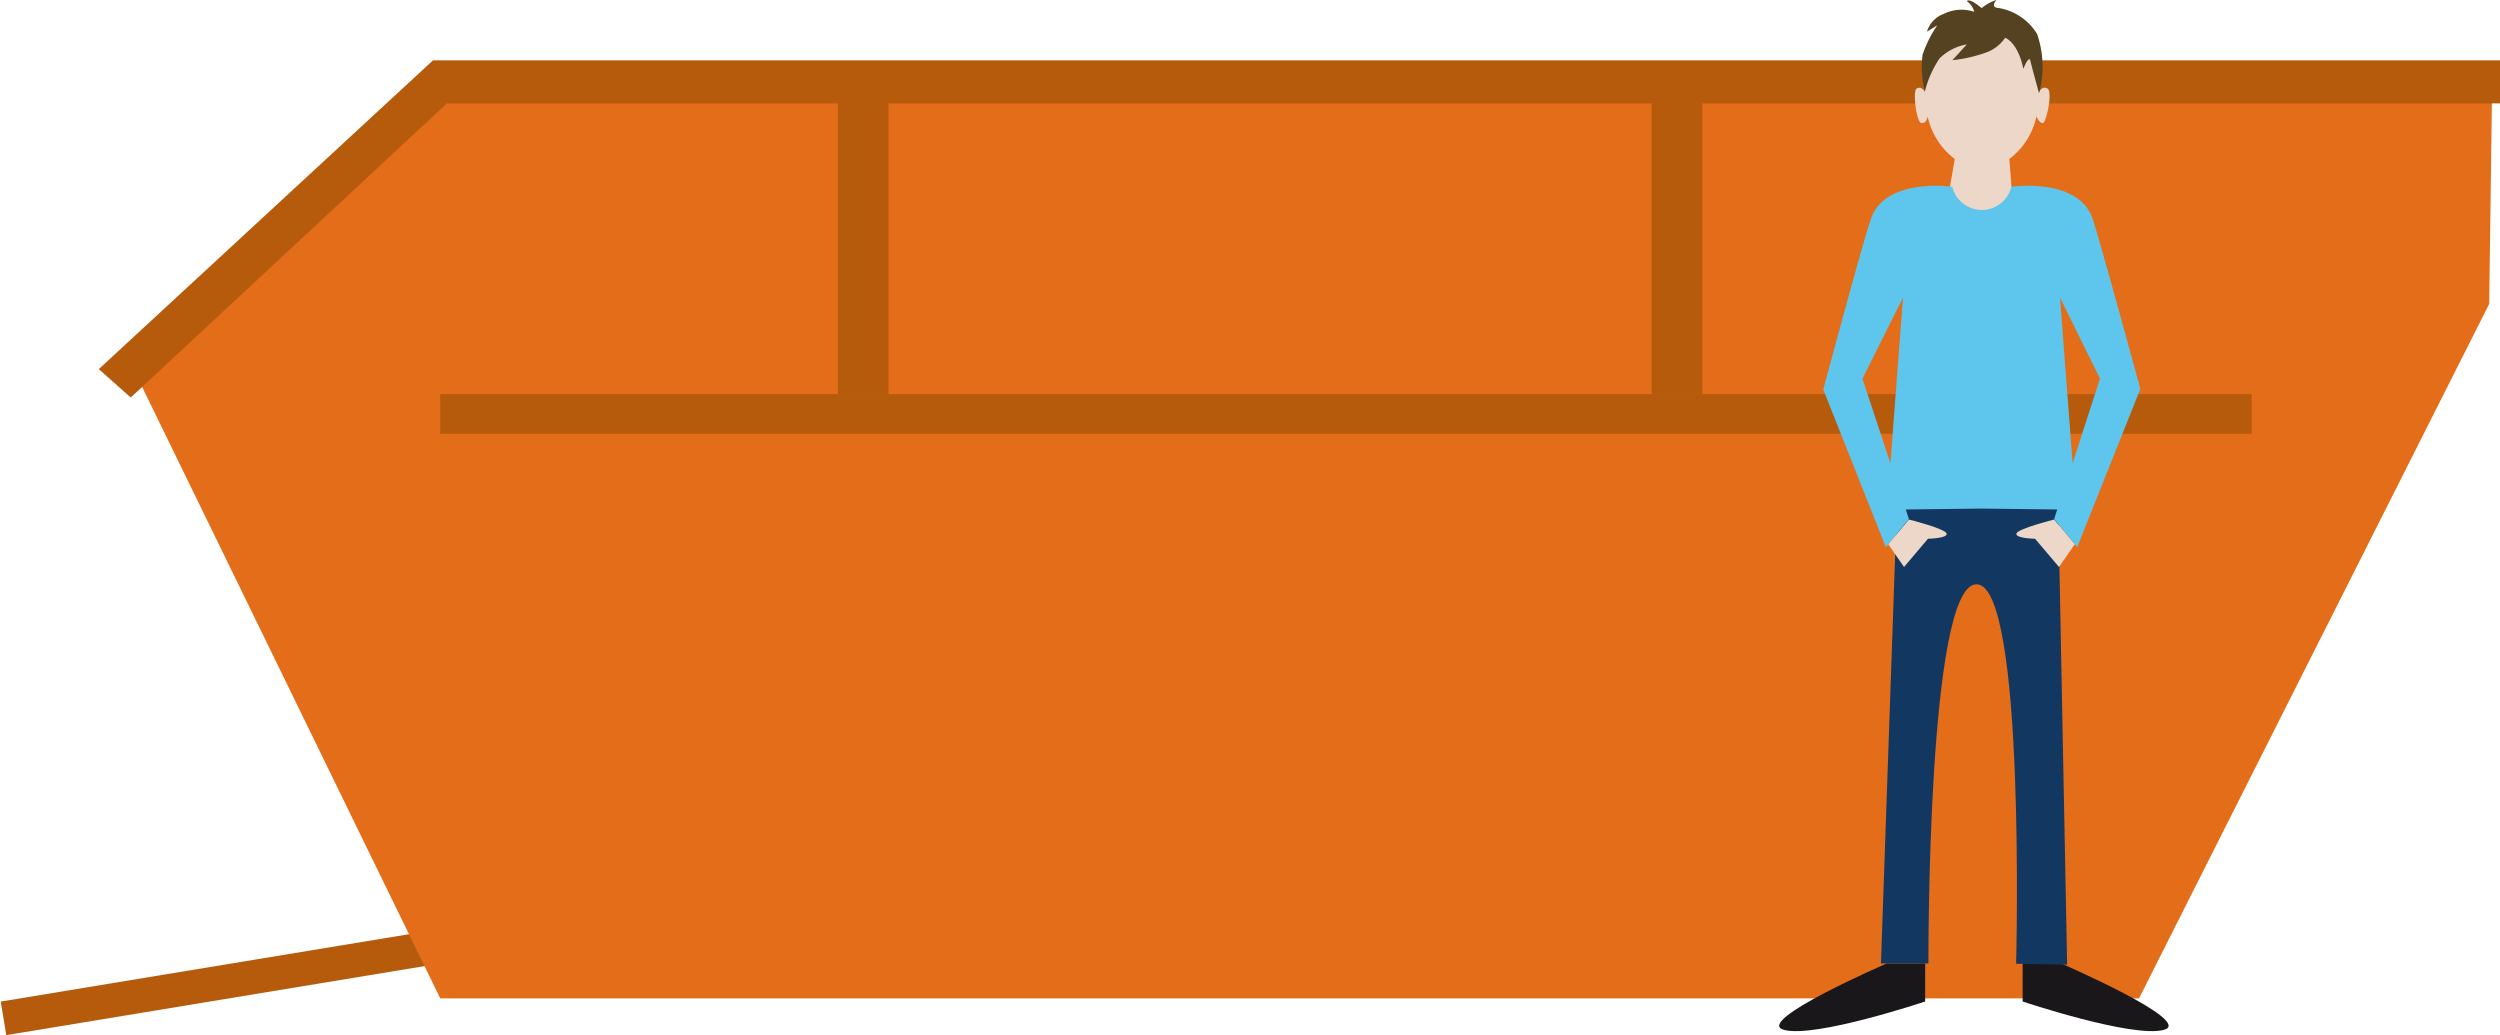
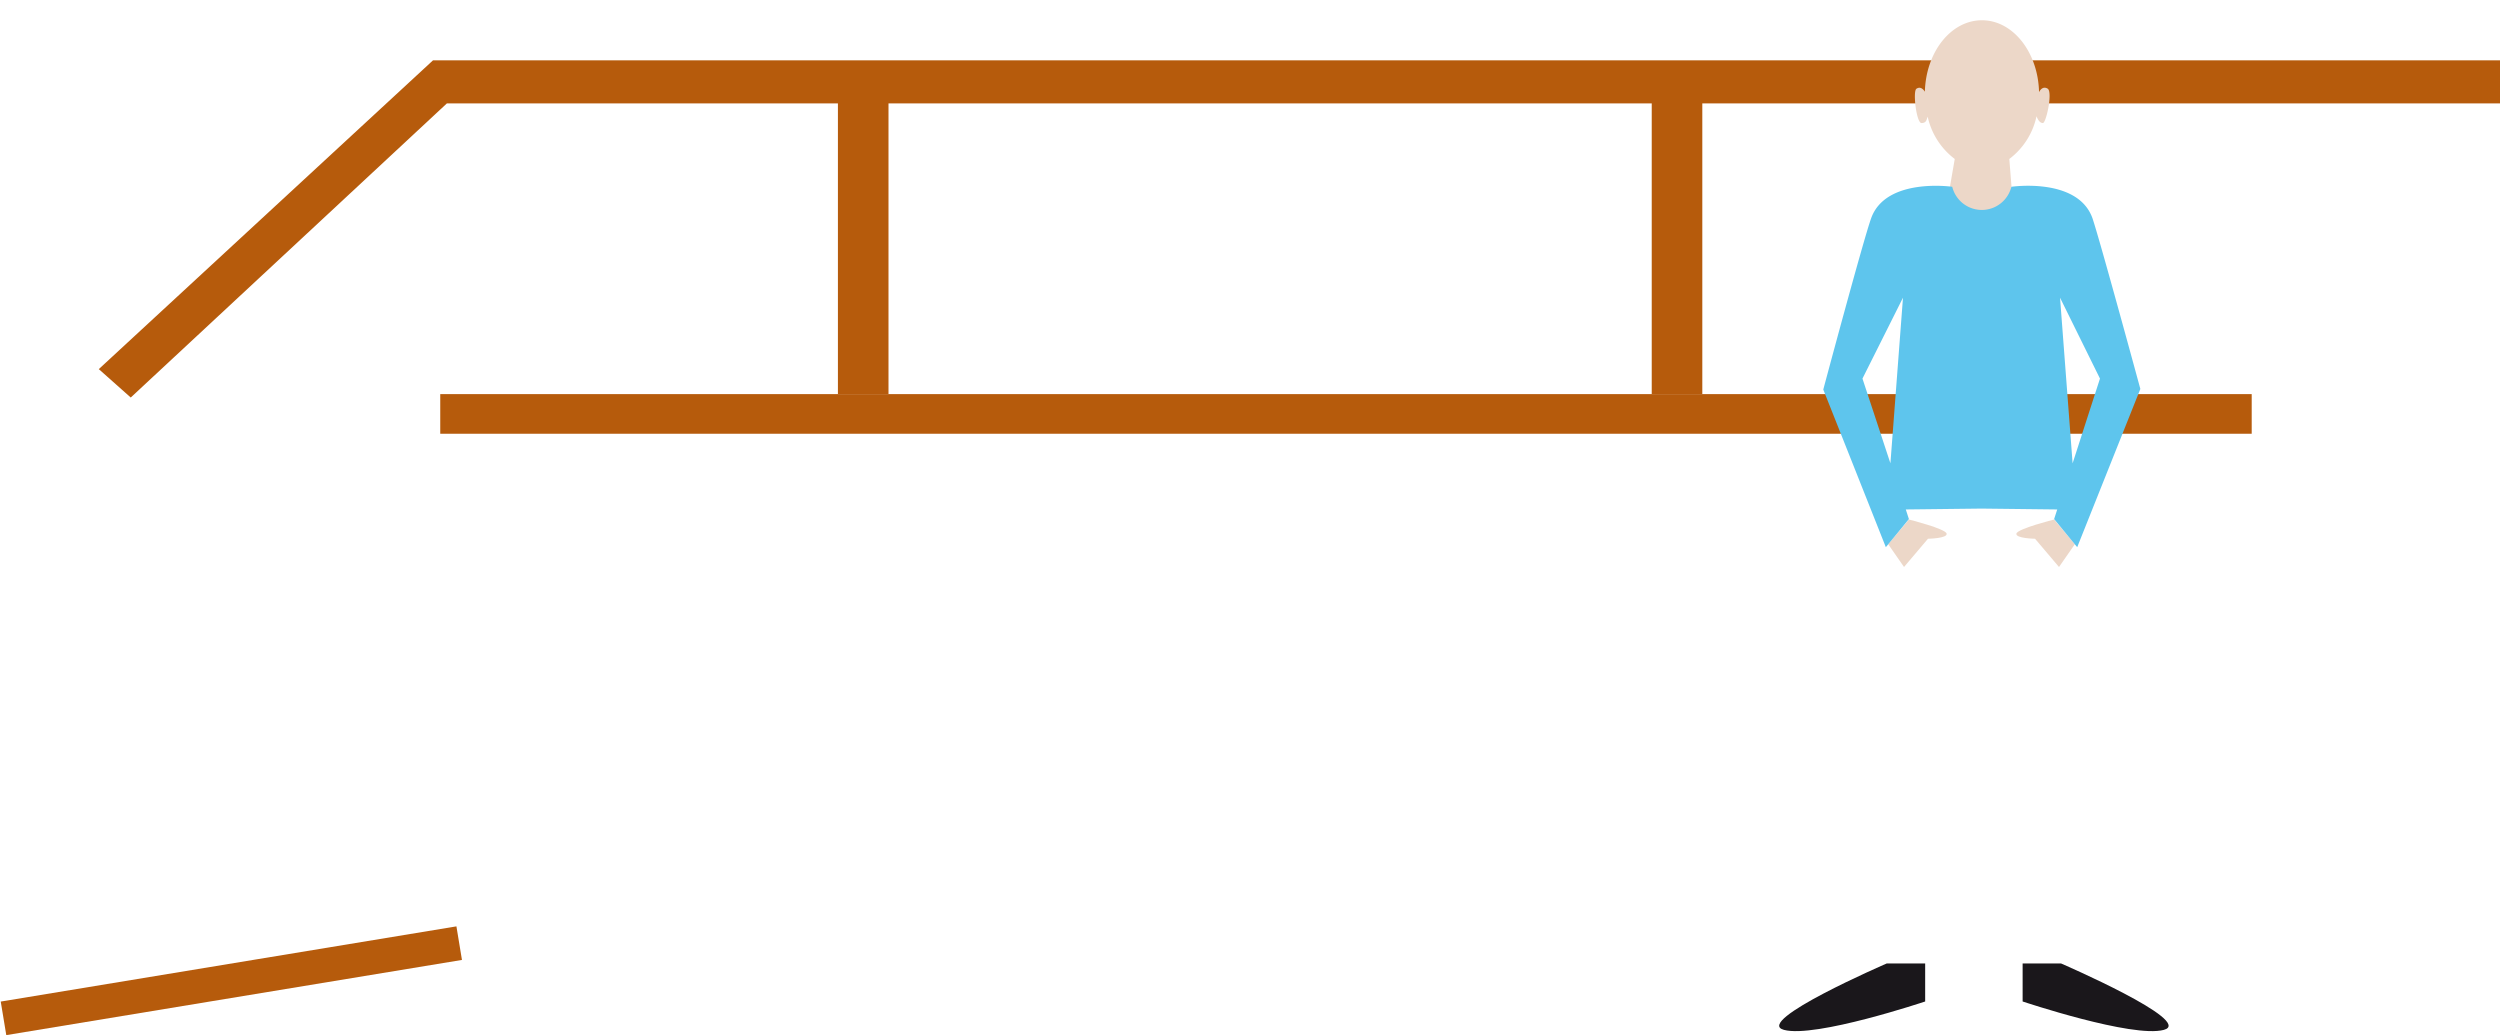
<svg xmlns="http://www.w3.org/2000/svg" width="169.05" height="70" viewBox="0 0 169.05 70">
  <title>10cbm-absetzcontainer-mit-klappe</title>
  <g id="Mitte_links" data-name="Mitte links">
    <g id="_10_cbm_Absetzcontainer_mit_Klappe" data-name="10 cbm Absetzcontainer mit Klappe">
      <g>
        <rect x="0.03" y="65.17" width="31.23" height="2.3" transform="translate(-10.59 3.43) rotate(-9.37)" fill="#b65b0c" />
-         <polygon points="29.77 6.31 9.51 25.96 29.77 67.51 144.64 67.51 168.32 20.55 168.51 6.31 29.77 6.31" fill="#e46d1a" />
        <polygon points="169.05 4.08 29.28 4.08 6.68 24.96 8.84 26.88 30.22 6.99 169.05 6.99 169.05 4.08" fill="#b65b0c" />
        <rect x="29.77" y="26.65" width="122.49" height="2.68" fill="#b65b0c" />
        <rect x="56.66" y="6.31" width="3.42" height="20.34" fill="#b65b0c" />
        <rect x="111.69" y="6.31" width="3.42" height="20.34" fill="#b65b0c" />
        <g>
          <path d="M127.58,65.15s-9.07,3.92-6.95,4.49,9.55-1.92,9.55-1.92V65.15Z" fill="#1a171b" />
          <path d="M139.37,65.15s9.07,3.92,6.95,4.49-9.55-1.92-9.55-1.92V65.15Z" fill="#1a171b" />
          <path d="M138.47,6c-.27-.17-.47,0-.59.23-.06-2.69-1.76-4.86-3.86-4.86s-3.79,2.15-3.86,4.83c-.12-.18-.31-.37-.57-.2s0,2.32.34,2.32.34-.23.42-.43a4.9,4.9,0,0,0,1.83,2.86l-.71,4.1,4.74.22-.34-4.32a4.9,4.9,0,0,0,1.84-2.89c.08.21.21.46.43.46S138.81,6.25,138.47,6Z" fill="#ecd7c8" />
-           <path d="M135.59,2.55a2.59,2.59,0,0,1-1.29,1,9.67,9.67,0,0,1-2.28.52L133,3a3.51,3.51,0,0,0-1.84.94,7,7,0,0,0-1,2.25A6.86,6.86,0,0,1,130,3.71a8.22,8.22,0,0,1,1-2l-.7.43a1.86,1.86,0,0,1,1.13-1.2A2.7,2.7,0,0,1,133.5.8,1.3,1.3,0,0,0,133,.08c.19-.24,1,.47,1,.47A2.84,2.84,0,0,1,135,0c-.38.46,0,.52,0,.52a3.78,3.78,0,0,1,2.75,1.78,6.81,6.81,0,0,1,.13,4s-.44-1.57-.6-2.25c-.14-.24-.46.61-.46.61S136.54,3,135.59,2.55Z" fill="#544221" />
-           <path d="M128.26,34.34l-1.07,30.81h3.21s-.1-25.64,3.25-25.64,2.68,25.66,2.68,25.66l3.45.06-.6-30.94Z" fill="#123862" />
          <path d="M138.9,35.13s-2.47.62-2.55.95,1.26.35,1.26.35l1.62,1.91,1.07-1.54Z" fill="#ecd7c8" />
          <path d="M129.08,35.13s2.47.62,2.55.95-1.26.35-1.26.35l-1.62,1.91-1.07-1.54Z" fill="#ecd7c8" />
          <path d="M141.49,14.75c-1-2.78-5.48-2.12-5.48-2.12a2.06,2.06,0,0,1-4,0s-4.48-.65-5.48,2.12c-.54,1.5-3.24,11.59-3.24,11.59L127.52,37l1.56-1.9-.21-.65,5.12-.06,5.12.06-.21.65,1.56,1.9,4.27-10.7S142,16.25,141.49,14.75ZM125.94,25.6l2.74-5.47-.85,11.2Zm14.21,5.73-.85-11.2L142,25.6Z" fill="#5ec5ed" />
        </g>
      </g>
    </g>
  </g>
</svg>